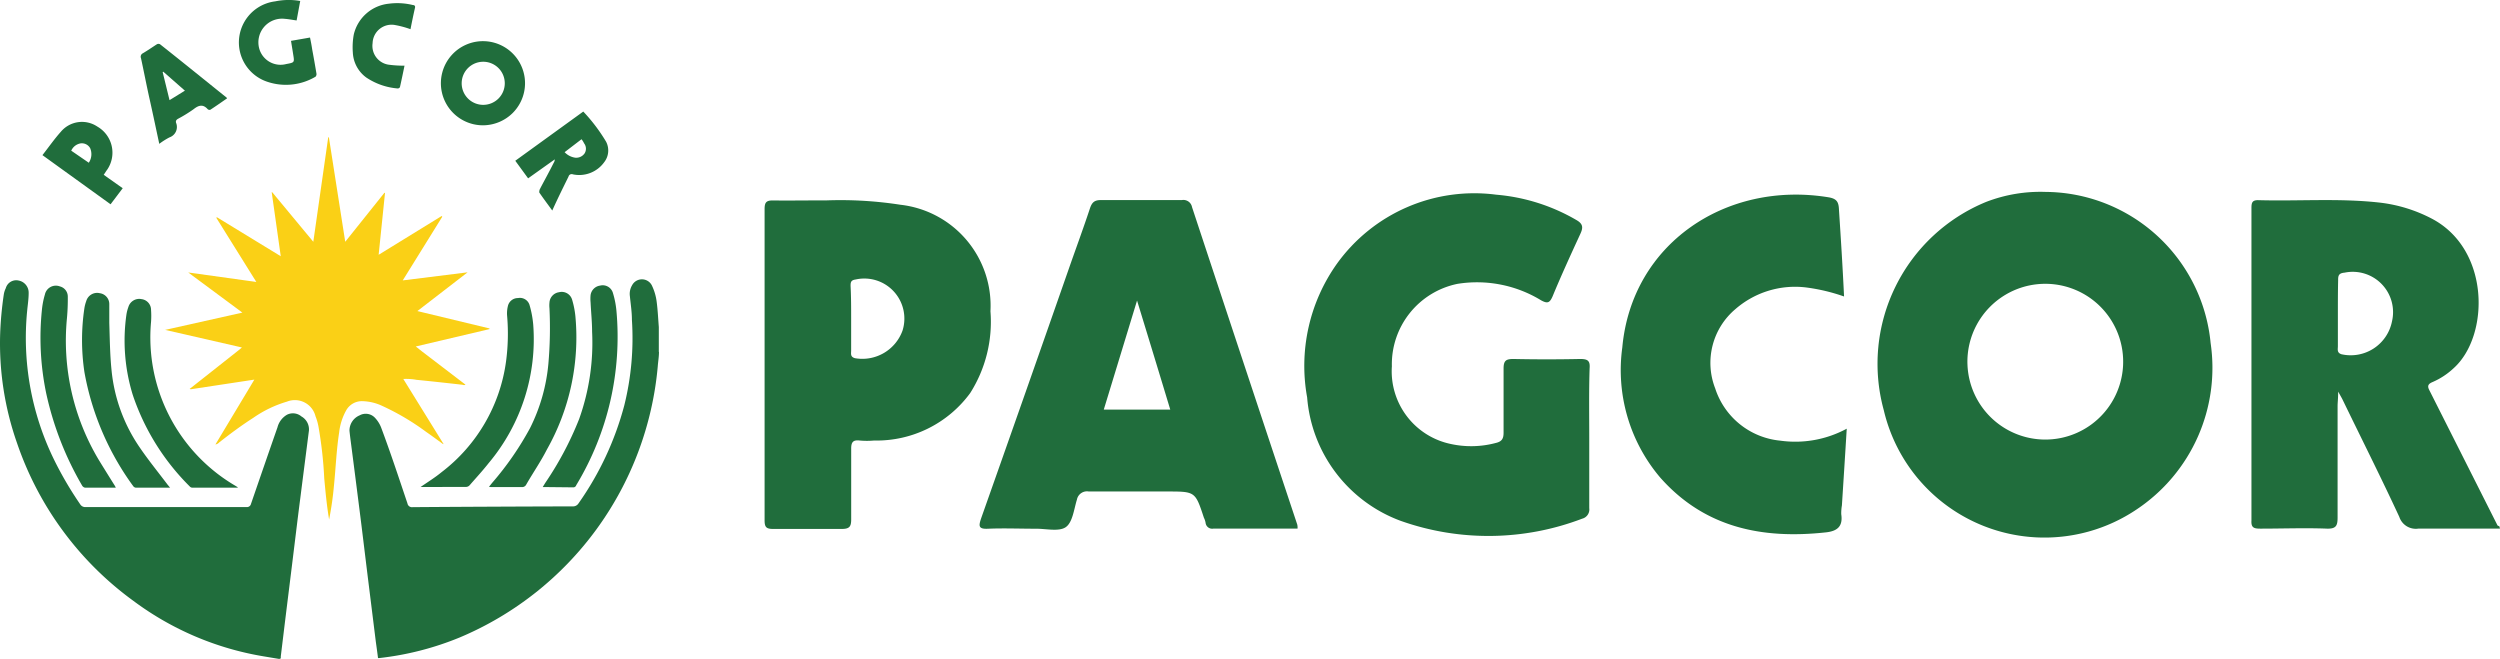
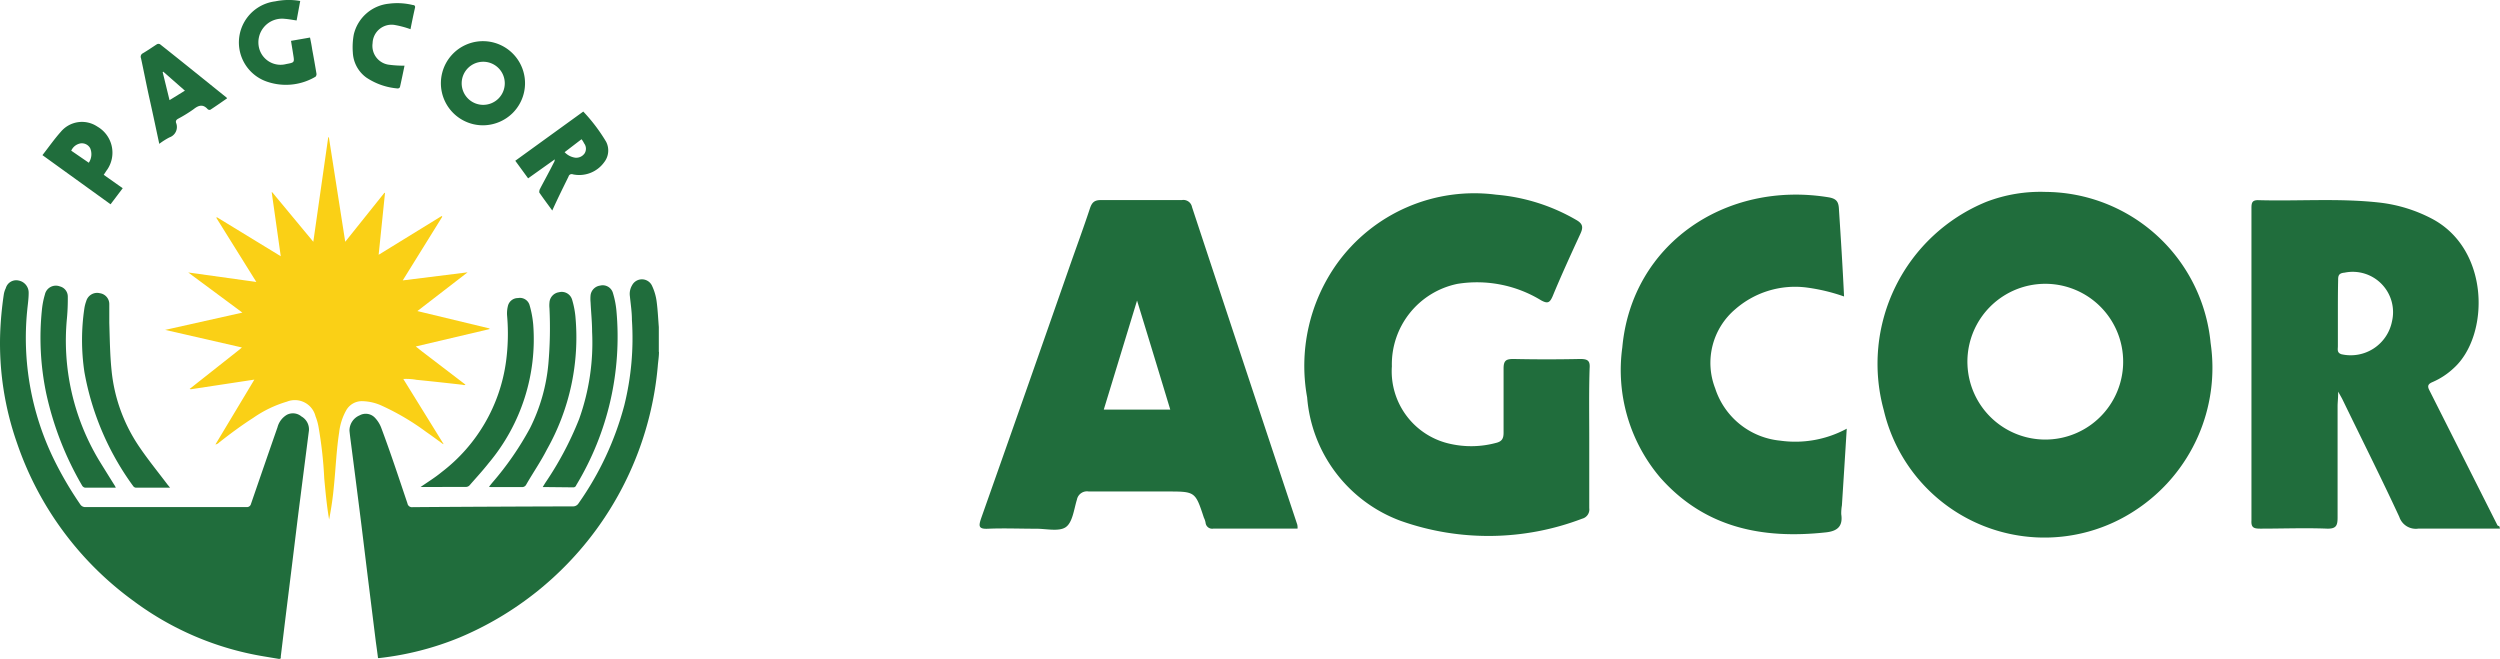
<svg xmlns="http://www.w3.org/2000/svg" width="113.802" height="30" viewBox="0 0 113.802 30">
  <g id="PAGGOR" transform="translate(-2.862 -4.255)">
    <path id="Path_12477" data-name="Path 12477" d="M53.752,36.976c0,.225-.039.432-.056.666A14.817,14.817,0,0,1,44.69,49.969a13.545,13.545,0,0,1-3.684.943h-.043c-.03-.246-.065-.493-.1-.744l-.376-3.027c-.121-.982-.238-1.967-.363-2.949s-.264-2.08-.4-3.122c-.022-.169-.043-.337-.06-.506a.748.748,0,0,1,.458-.7.575.575,0,0,1,.709.117,1.366,1.366,0,0,1,.272.432c.432,1.15.809,2.3,1.2,3.459a.208.208,0,0,0,.238.169q3.636-.026,7.281-.035a.294.294,0,0,0,.272-.143,13.913,13.913,0,0,0,2.08-4.458,12.681,12.681,0,0,0,.346-3.891c0-.359-.056-.713-.091-1.068a.765.765,0,0,1,.1-.506.506.506,0,0,1,.895,0,2.394,2.394,0,0,1,.221.735c.052.385.069.778.1,1.167v1.129Z" transform="translate(-20.893 -16.7)" fill="#206d3c" />
    <path id="Path_12478" data-name="Path 12478" d="M15.573,51l-.7-.117a13.655,13.655,0,0,1-5.936-2.525A14.765,14.765,0,0,1,3.64,41.181a13.7,13.7,0,0,1-.77-5.007,16.137,16.137,0,0,1,.164-1.76.982.982,0,0,1,.091-.29.493.493,0,0,1,.584-.35.562.562,0,0,1,.458.566c0,.272-.043.545-.069.817A12.6,12.6,0,0,0,5.27,41.82,16.163,16.163,0,0,0,6.51,43.956a.268.268,0,0,0,.255.13h7.311a.19.19,0,0,0,.212-.147c.4-1.163.8-2.322,1.206-3.485a.93.93,0,0,1,.432-.571.6.6,0,0,1,.657.078.675.675,0,0,1,.342.64c-.13,1.025-.264,2.054-.393,3.078-.117.9-.225,1.812-.337,2.715-.121.99-.246,1.985-.368,2.979l-.182,1.5a.76.76,0,0,0,0,.1Z" transform="translate(0 -16.749)" fill="#206d3c" />
-     <path id="Path_12479" data-name="Path 12479" d="M21.133,44.324h-2.08a.164.164,0,0,1-.108-.056A10.636,10.636,0,0,1,16.351,40.1a8.392,8.392,0,0,1-.285-3.675,1.8,1.8,0,0,1,.086-.324.515.515,0,0,1,.6-.359.493.493,0,0,1,.432.493,3.763,3.763,0,0,1,0,.54A7.826,7.826,0,0,0,21,44.225l.121.074Z" transform="translate(-7.446 -17.87)" fill="#206d3c" />
    <path id="Path_12480" data-name="Path 12480" d="M47.14,44.229c.337-.234.662-.432.96-.679a7.623,7.623,0,0,0,2.931-5.041,9.514,9.514,0,0,0,.048-2.075A1.365,1.365,0,0,1,51.113,36a.467.467,0,0,1,.463-.372.458.458,0,0,1,.519.3,4.535,4.535,0,0,1,.173.912,8.768,8.768,0,0,1-2.028,6.3c-.272.346-.575.674-.865,1.007a.229.229,0,0,1-.16.078Z" transform="translate(-25.133 -17.805)" fill="#206d3c" />
    <path id="Path_12481" data-name="Path 12481" d="M60,43.471l.117-.19a14.913,14.913,0,0,0,1.539-2.9,10.311,10.311,0,0,0,.592-3.982c0-.432-.048-.886-.069-1.332a1.7,1.7,0,0,1,0-.333.506.506,0,0,1,.432-.432.484.484,0,0,1,.579.316,4.051,4.051,0,0,1,.164.813,13.062,13.062,0,0,1-1.833,7.964c0,.039-.073.091-.112.091Z" transform="translate(-32.433 -17.046)" fill="#206d3c" />
    <path id="Path_12482" data-name="Path 12482" d="M10.555,43.527h-1.4a.2.2,0,0,1-.13-.086,14.4,14.4,0,0,1-1.643-4.22,12.4,12.4,0,0,1-.195-3.77,3.692,3.692,0,0,1,.138-.718.51.51,0,0,1,.683-.368.476.476,0,0,1,.359.458,9.561,9.561,0,0,1-.039.994A10.58,10.58,0,0,0,9.8,42.3c.238.385.476.77.718,1.154C10.529,43.47,10.529,43.488,10.555,43.527Z" transform="translate(-2.419 -17.072)" fill="#206d3c" />
    <path id="Path_12483" data-name="Path 12483" d="M54.34,43.858l.138-.173a13.836,13.836,0,0,0,1.729-2.495,8.162,8.162,0,0,0,.839-2.949,18.8,18.8,0,0,0,.048-2.516,1.221,1.221,0,0,1,0-.251A.506.506,0,0,1,57.527,35a.493.493,0,0,1,.6.346,3.976,3.976,0,0,1,.147.744,10.377,10.377,0,0,1-1.3,6.075c-.277.545-.623,1.042-.938,1.591a.207.207,0,0,1-.216.112H54.418Z" transform="translate(-29.22 -17.442)" fill="#206d3c" />
    <path id="Path_12484" data-name="Path 12484" d="M15.507,43.961H13.946a.177.177,0,0,1-.117-.069A12.539,12.539,0,0,1,11.607,38.7a9.853,9.853,0,0,1,0-2.918,1.656,1.656,0,0,1,.082-.311.515.515,0,0,1,.618-.363.5.5,0,0,1,.432.51v.834c.022.713.03,1.427.1,2.136a7.48,7.48,0,0,0,1.3,3.563c.393.575.834,1.115,1.254,1.673Z" transform="translate(-4.902 -17.506)" fill="#206d3c" />
    <path id="Path_12485" data-name="Path 12485" d="M51.154,12.375a1.915,1.915,0,1,1,1.355-.566A1.933,1.933,0,0,1,51.154,12.375Zm-.973-1.924a.981.981,0,1,0,.986-.969A.981.981,0,0,0,50.181,10.451Z" transform="translate(-26.303 -2.416)" fill="#206d3c" />
    <path id="Path_12486" data-name="Path 12486" d="M58.8,20.505c-.208-.285-.406-.549-.592-.821a.359.359,0,0,1,.022-.143c.208-.4.432-.8.631-1.2a.3.3,0,0,0,.052-.164L57.7,19.04l-.584-.8L60.211,16a7.828,7.828,0,0,1,1.038,1.371.865.865,0,0,1-.082.93,1.4,1.4,0,0,1-1.427.558.147.147,0,0,0-.2.1C59.295,19.459,59.04,19.969,58.8,20.505Zm1.345-3.256-.783.6a.825.825,0,0,0,.48.251.463.463,0,0,0,.432-.2.4.4,0,0,0-.026-.454.9.9,0,0,0-.125-.195Z" transform="translate(-30.798 -6.667)" fill="#206d3c" />
    <path id="Path_12487" data-name="Path 12487" d="M18.517,13.42c-.147-.687-.285-1.345-.432-2s-.264-1.271-.4-1.9a.173.173,0,0,1,.082-.221c.221-.13.432-.277.64-.411a.147.147,0,0,1,.147,0c1.012.8,2.019,1.617,3.027,2.426a.122.122,0,0,1,.022.035c-.251.173-.5.35-.761.519a.125.125,0,0,1-.121-.026c-.212-.238-.411-.182-.64,0a6.339,6.339,0,0,1-.7.432c-.078.043-.125.091-.1.186a.5.5,0,0,1-.3.666A3.189,3.189,0,0,0,18.517,13.42Zm.467-1.989.7-.432-.986-.865-.026.022Z" transform="translate(-8.405 -2.617)" fill="#206d3c" />
    <path id="Path_12488" data-name="Path 12488" d="M30.81,4.3l-.164.886c-.186-.026-.363-.061-.54-.074a1.077,1.077,0,0,0-1.163,1.349,1.007,1.007,0,0,0,1.232.709c.376-.069.376-.069.316-.432-.03-.2-.065-.4-.1-.623l.865-.151c.039.186.073.363.1.545.069.368.134.739.195,1.107a.173.173,0,0,1-.043.13,2.642,2.642,0,0,1-2.162.242,1.885,1.885,0,0,1,.324-3.671A3.026,3.026,0,0,1,30.81,4.3Z" transform="translate(-14.282 0)" fill="#206d3c" />
    <path id="Path_12489" data-name="Path 12489" d="M7.33,18.6c.285-.363.54-.731.834-1.059A1.254,1.254,0,0,1,9.829,17.3a1.371,1.371,0,0,1,.454,1.954c-.056.073-.1.151-.164.242l.865.61-.553.731Zm2.11.346a.7.7,0,0,0,.065-.657.432.432,0,0,0-.432-.225.571.571,0,0,0-.432.333Z" transform="translate(-2.536 -7.283)" fill="#206d3c" />
    <path id="Path_12490" data-name="Path 12490" d="M42.617,5.776a4.323,4.323,0,0,0-.735-.195.865.865,0,0,0-.99.83.865.865,0,0,0,.774.986,4.942,4.942,0,0,0,.679.039c-.065.316-.134.649-.208.977a.117.117,0,0,1-.1.061,3,3,0,0,1-1.435-.5,1.492,1.492,0,0,1-.61-1.141,3.2,3.2,0,0,1,.043-.813,1.829,1.829,0,0,1,1.6-1.405,2.975,2.975,0,0,1,1.09.061c.065,0,.112.035.1.112C42.747,5.128,42.678,5.469,42.617,5.776Z" transform="translate(-21.069 -0.192)" fill="#206d3c" />
    <path id="Path_12491" data-name="Path 12491" d="M21.366,30.163l2.261-1.786.117-.1-3.494-.8h0l3.515-.787L21.3,24.863l3.1.432-1.82-2.918.022-.03,2.91,1.777L25.1,21.209h.022l1.872,2.257.679-4.756h.03l.744,4.756,1.781-2.227h.03l-.29,2.819,2.867-1.764.03.03-1.8,2.9,2.953-.368-2.287,1.764,3.282.791v.03l-3.355.791.3.238,1.885,1.44a.562.562,0,0,1,.078.065.151.151,0,0,1-.13,0c-.7-.078-1.4-.156-2.1-.225a2.664,2.664,0,0,0-.6-.039l1.833,2.962h-.026c-.255-.186-.51-.376-.774-.558a11.142,11.142,0,0,0-1.98-1.172,2.244,2.244,0,0,0-.9-.221.817.817,0,0,0-.761.432,2.637,2.637,0,0,0-.311.981c-.125.8-.156,1.621-.238,2.43a14.571,14.571,0,0,1-.221,1.544c-.108-.649-.164-1.258-.221-1.872a18.847,18.847,0,0,0-.264-2.365,2.464,2.464,0,0,0-.134-.463.968.968,0,0,0-1.3-.666,5.3,5.3,0,0,0-1.535.739c-.54.346-1.051.726-1.552,1.12a.285.285,0,0,1-.169.091l1.773-2.953-1.025.156-1.851.281A.1.1,0,0,1,21.366,30.163Z" transform="translate(-9.87 -8.205)" fill="#fad016" />
    <path id="Path_12492" data-name="Path 12492" d="M251.212,40.274h-3.718a.791.791,0,0,1-.865-.532c-.834-1.8-1.729-3.576-2.594-5.361-.035-.069-.073-.134-.19-.342,0,.32-.026.493-.026.662v5.059c0,.367-.056.527-.484.515-1-.039-2.01,0-3.026,0-.281,0-.433-.03-.411-.368V25.682c0-.238.03-.368.32-.359,1.859.052,3.719-.1,5.573.117a6.773,6.773,0,0,1,2.287.709c2.7,1.388,2.663,5.344,1.029,6.818a3.336,3.336,0,0,1-.955.631c-.186.078-.268.16-.16.368l3.109,6.166s.052.026.082.039Zm-7.38-9.8v1.5c0,.134-.052.294.164.363a1.915,1.915,0,0,0,2.3-1.5,1.836,1.836,0,0,0-2.162-2.214c-.26.022-.294.134-.29.342C243.832,29.473,243.832,29.975,243.832,30.476Z" transform="translate(-134.548 -11.956)" fill="#206d3c" />
    <path id="Path_12493" data-name="Path 12493" d="M208.216,24.455a7.6,7.6,0,0,1,7.506,6.879,7.748,7.748,0,0,1-3.355,7.566,7.512,7.512,0,0,1-11.523-4.51,7.965,7.965,0,0,1,4.665-9.482A6.874,6.874,0,0,1,208.216,24.455Zm-3.563,7.839a3.545,3.545,0,1,0,1.735-3.16,3.545,3.545,0,0,0-1.735,3.173Z" transform="translate(-112.231 -11.464)" fill="#206d3c" />
    <path id="Path_12494" data-name="Path 12494" d="M153.188,35.775v3.2a.433.433,0,0,1-.32.48,11.964,11.964,0,0,1-8.263.1,6.545,6.545,0,0,1-4.259-5.621,8.019,8.019,0,0,1,1.362-6.092,7.7,7.7,0,0,1,7.242-3.135,8.686,8.686,0,0,1,3.653,1.154c.311.177.311.35.177.636-.432.938-.865,1.881-1.258,2.832-.13.3-.229.35-.527.186a5.6,5.6,0,0,0-3.809-.748,3.737,3.737,0,0,0-2.983,3.753,3.381,3.381,0,0,0,2.689,3.537,4.345,4.345,0,0,0,2.041-.048c.281-.065.359-.2.355-.484V32.618c0-.372.125-.432.458-.432q1.5.032,3.026,0c.342,0,.463.074.432.432C153.17,33.673,153.188,34.724,153.188,35.775Z" transform="translate(-77.982 -11.59)" fill="#206d3c" />
    <path id="Path_12495" data-name="Path 12495" d="M120.47,40.267h-3.835a.3.3,0,0,1-.35-.259.806.806,0,0,0-.078-.238c-.393-1.193-.393-1.193-1.673-1.193h-3.567a.467.467,0,0,0-.54.372c-.134.432-.195,1.033-.506,1.25s-.9.069-1.371.073c-.722,0-1.444-.03-2.162,0-.463.026-.432-.138-.32-.476q2.006-5.673,3.991-11.358c.316-.908.653-1.816.956-2.733.091-.277.2-.4.519-.393H115.2a.4.4,0,0,1,.467.32q2.387,7.229,4.791,14.454A.622.622,0,0,1,120.47,40.267ZM113.163,29.89l-1.513,4.959h3.026c-.493-1.634-.981-3.23-1.513-4.968Z" transform="translate(-58.543 -11.949)" fill="#206d3c" />
-     <path id="Path_12496" data-name="Path 12496" d="M86.2,25.337a17.778,17.778,0,0,1,3.346.2,4.623,4.623,0,0,1,4.095,4.847,6.053,6.053,0,0,1-.921,3.723,5.282,5.282,0,0,1-4.376,2.162,3.657,3.657,0,0,1-.653,0c-.32-.039-.393.091-.389.393v3.2c0,.324-.078.432-.432.432H83.749c-.316,0-.389-.086-.389-.393V25.734c0-.3.074-.4.389-.393C84.527,25.35,85.284,25.337,86.2,25.337ZM87.3,30.728v1.444c0,.138-.048.29.177.35a1.946,1.946,0,0,0,2.162-1.258,1.823,1.823,0,0,0-2.132-2.326c-.221.03-.233.13-.233.294C87.3,29.73,87.3,30.227,87.3,30.728Z" transform="translate(-45.693 -11.961)" fill="#206d3c" />
    <path id="Path_12497" data-name="Path 12497" d="M183.7,29.378a8.431,8.431,0,0,0-1.729-.411,4.138,4.138,0,0,0-3.217.986,3.2,3.2,0,0,0-.921,3.606,3.459,3.459,0,0,0,2.962,2.382,4.924,4.924,0,0,0,3.027-.545c-.073,1.215-.147,2.352-.22,3.494a2.068,2.068,0,0,0-.03.4c.082.545-.169.77-.7.826-2.9.316-5.517-.212-7.536-2.49a7.555,7.555,0,0,1-1.73-5.932c.432-4.726,4.73-7.592,9.387-6.831.389.065.463.225.476.579C183.554,26.737,183.636,28.034,183.7,29.378Z" transform="translate(-96.895 -11.627)" fill="#206d3c" />
  </g>
</svg>